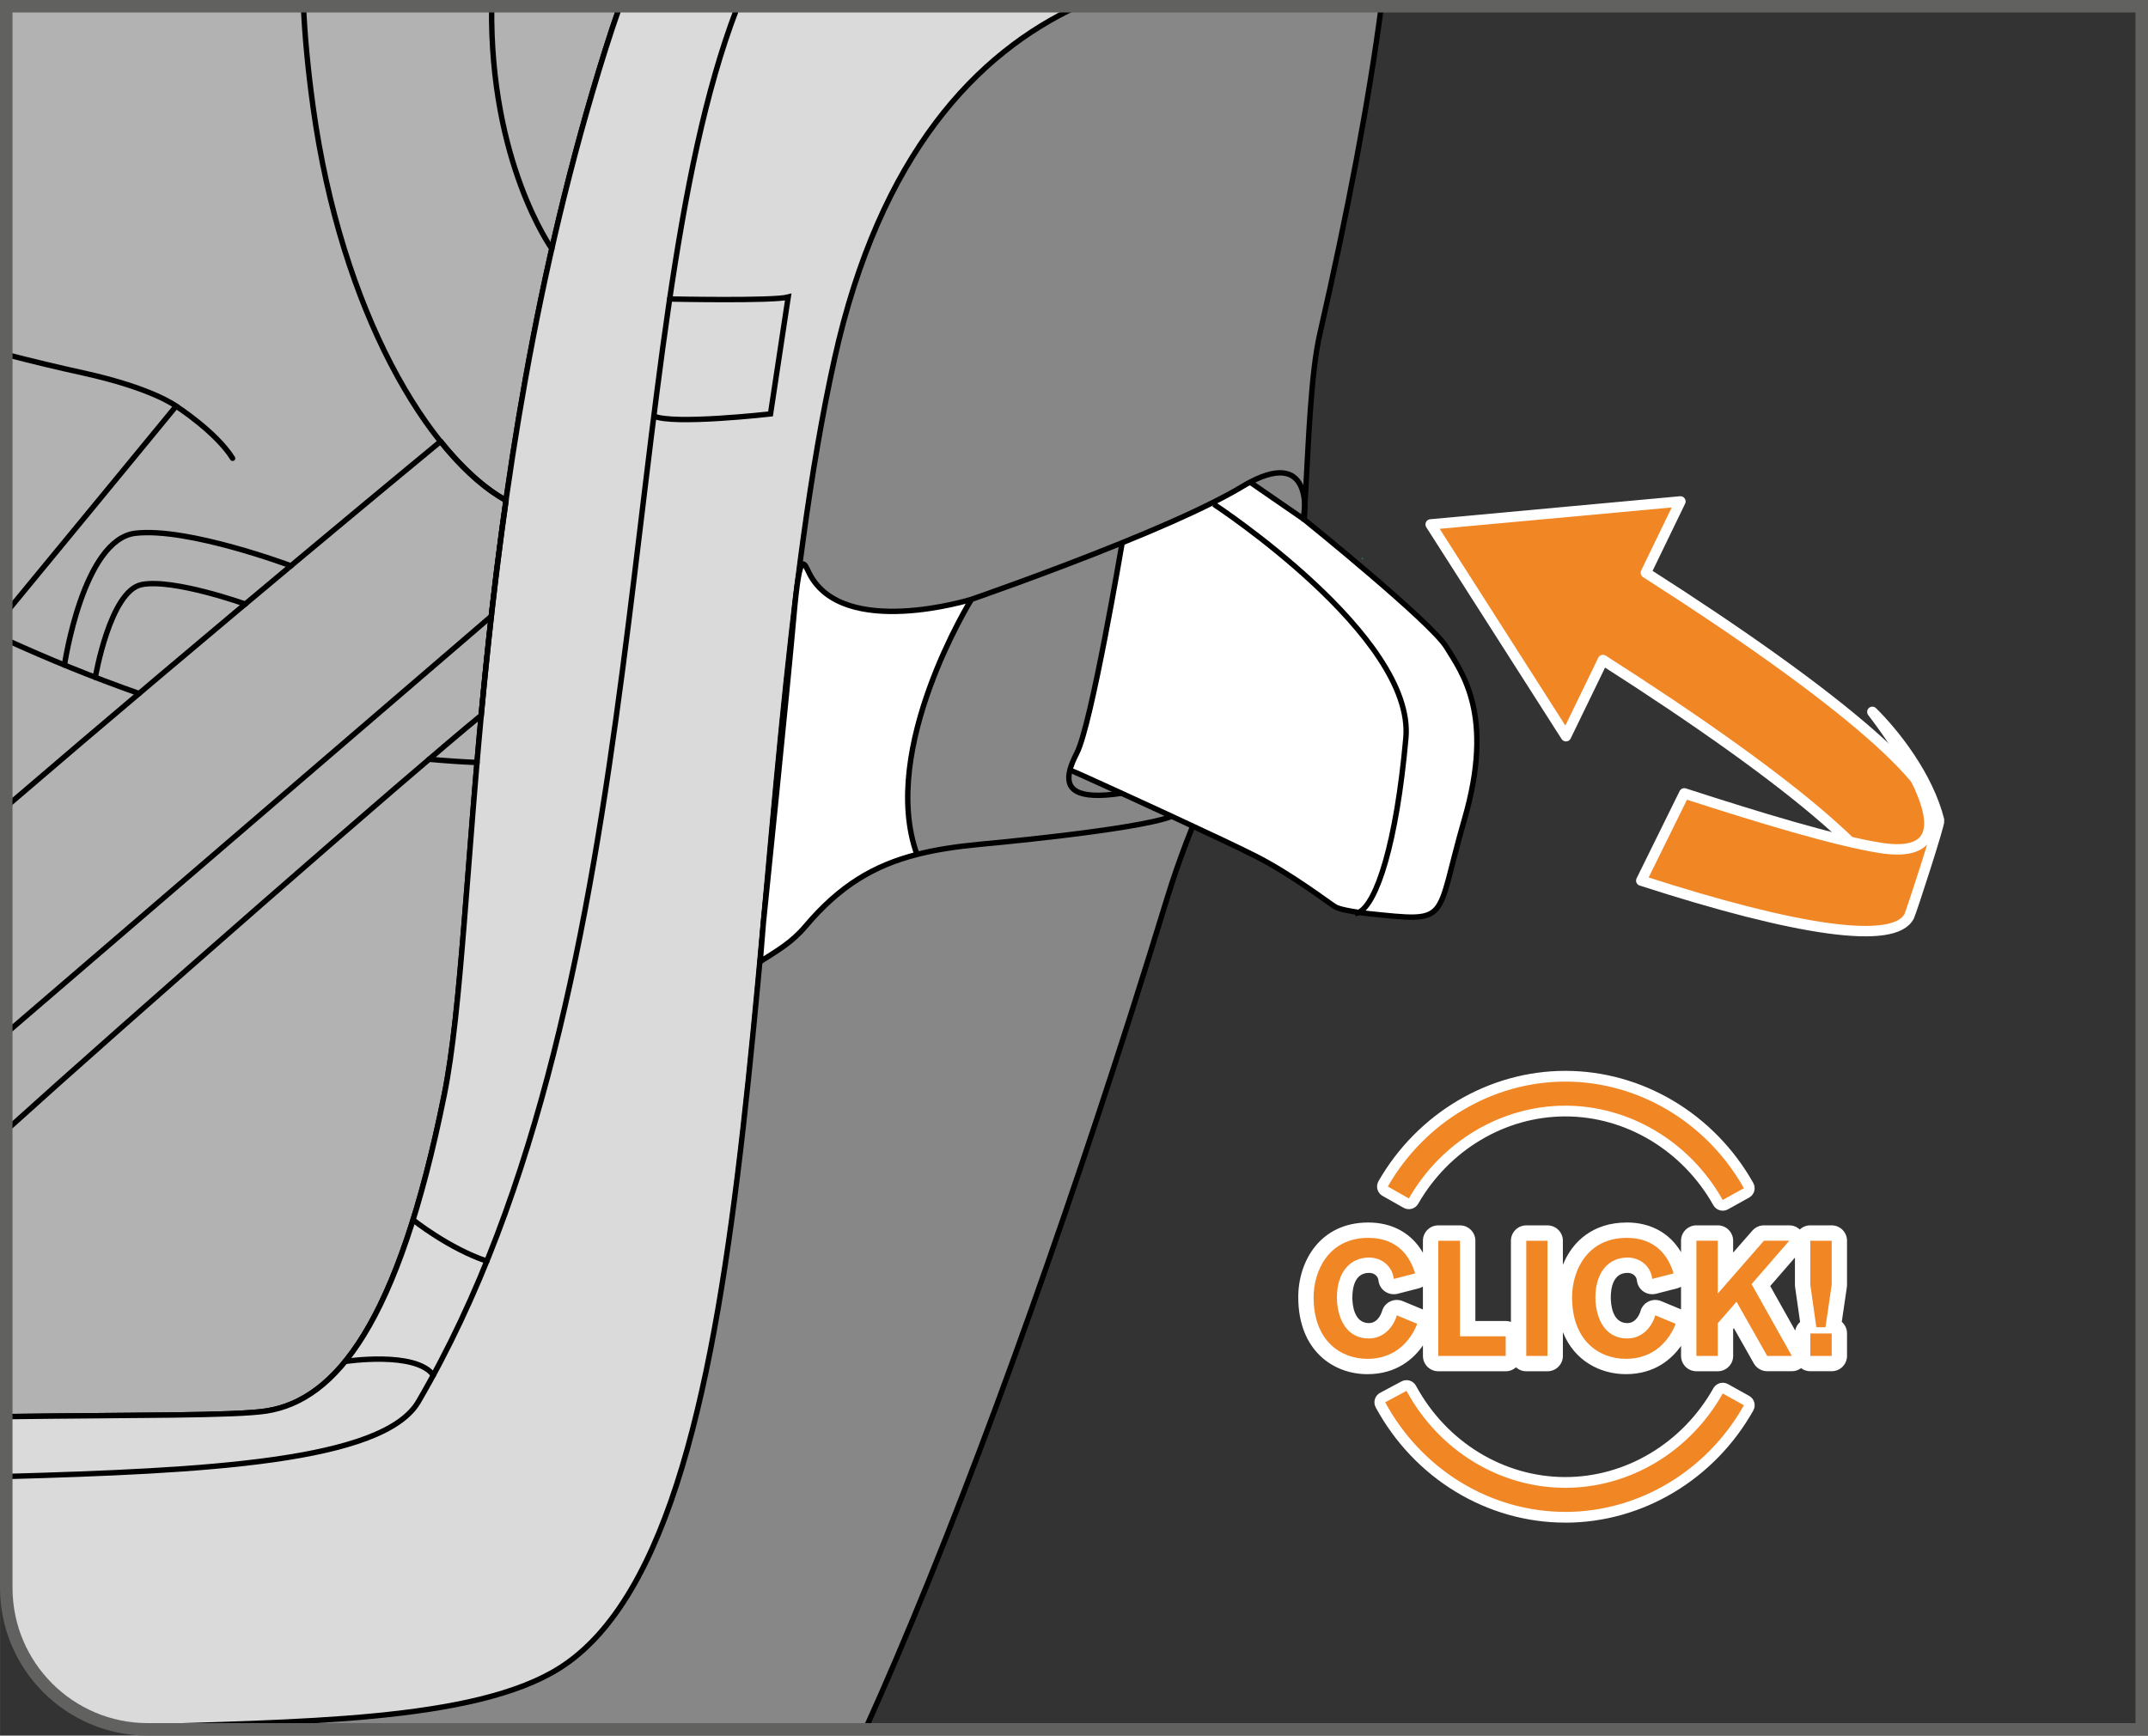
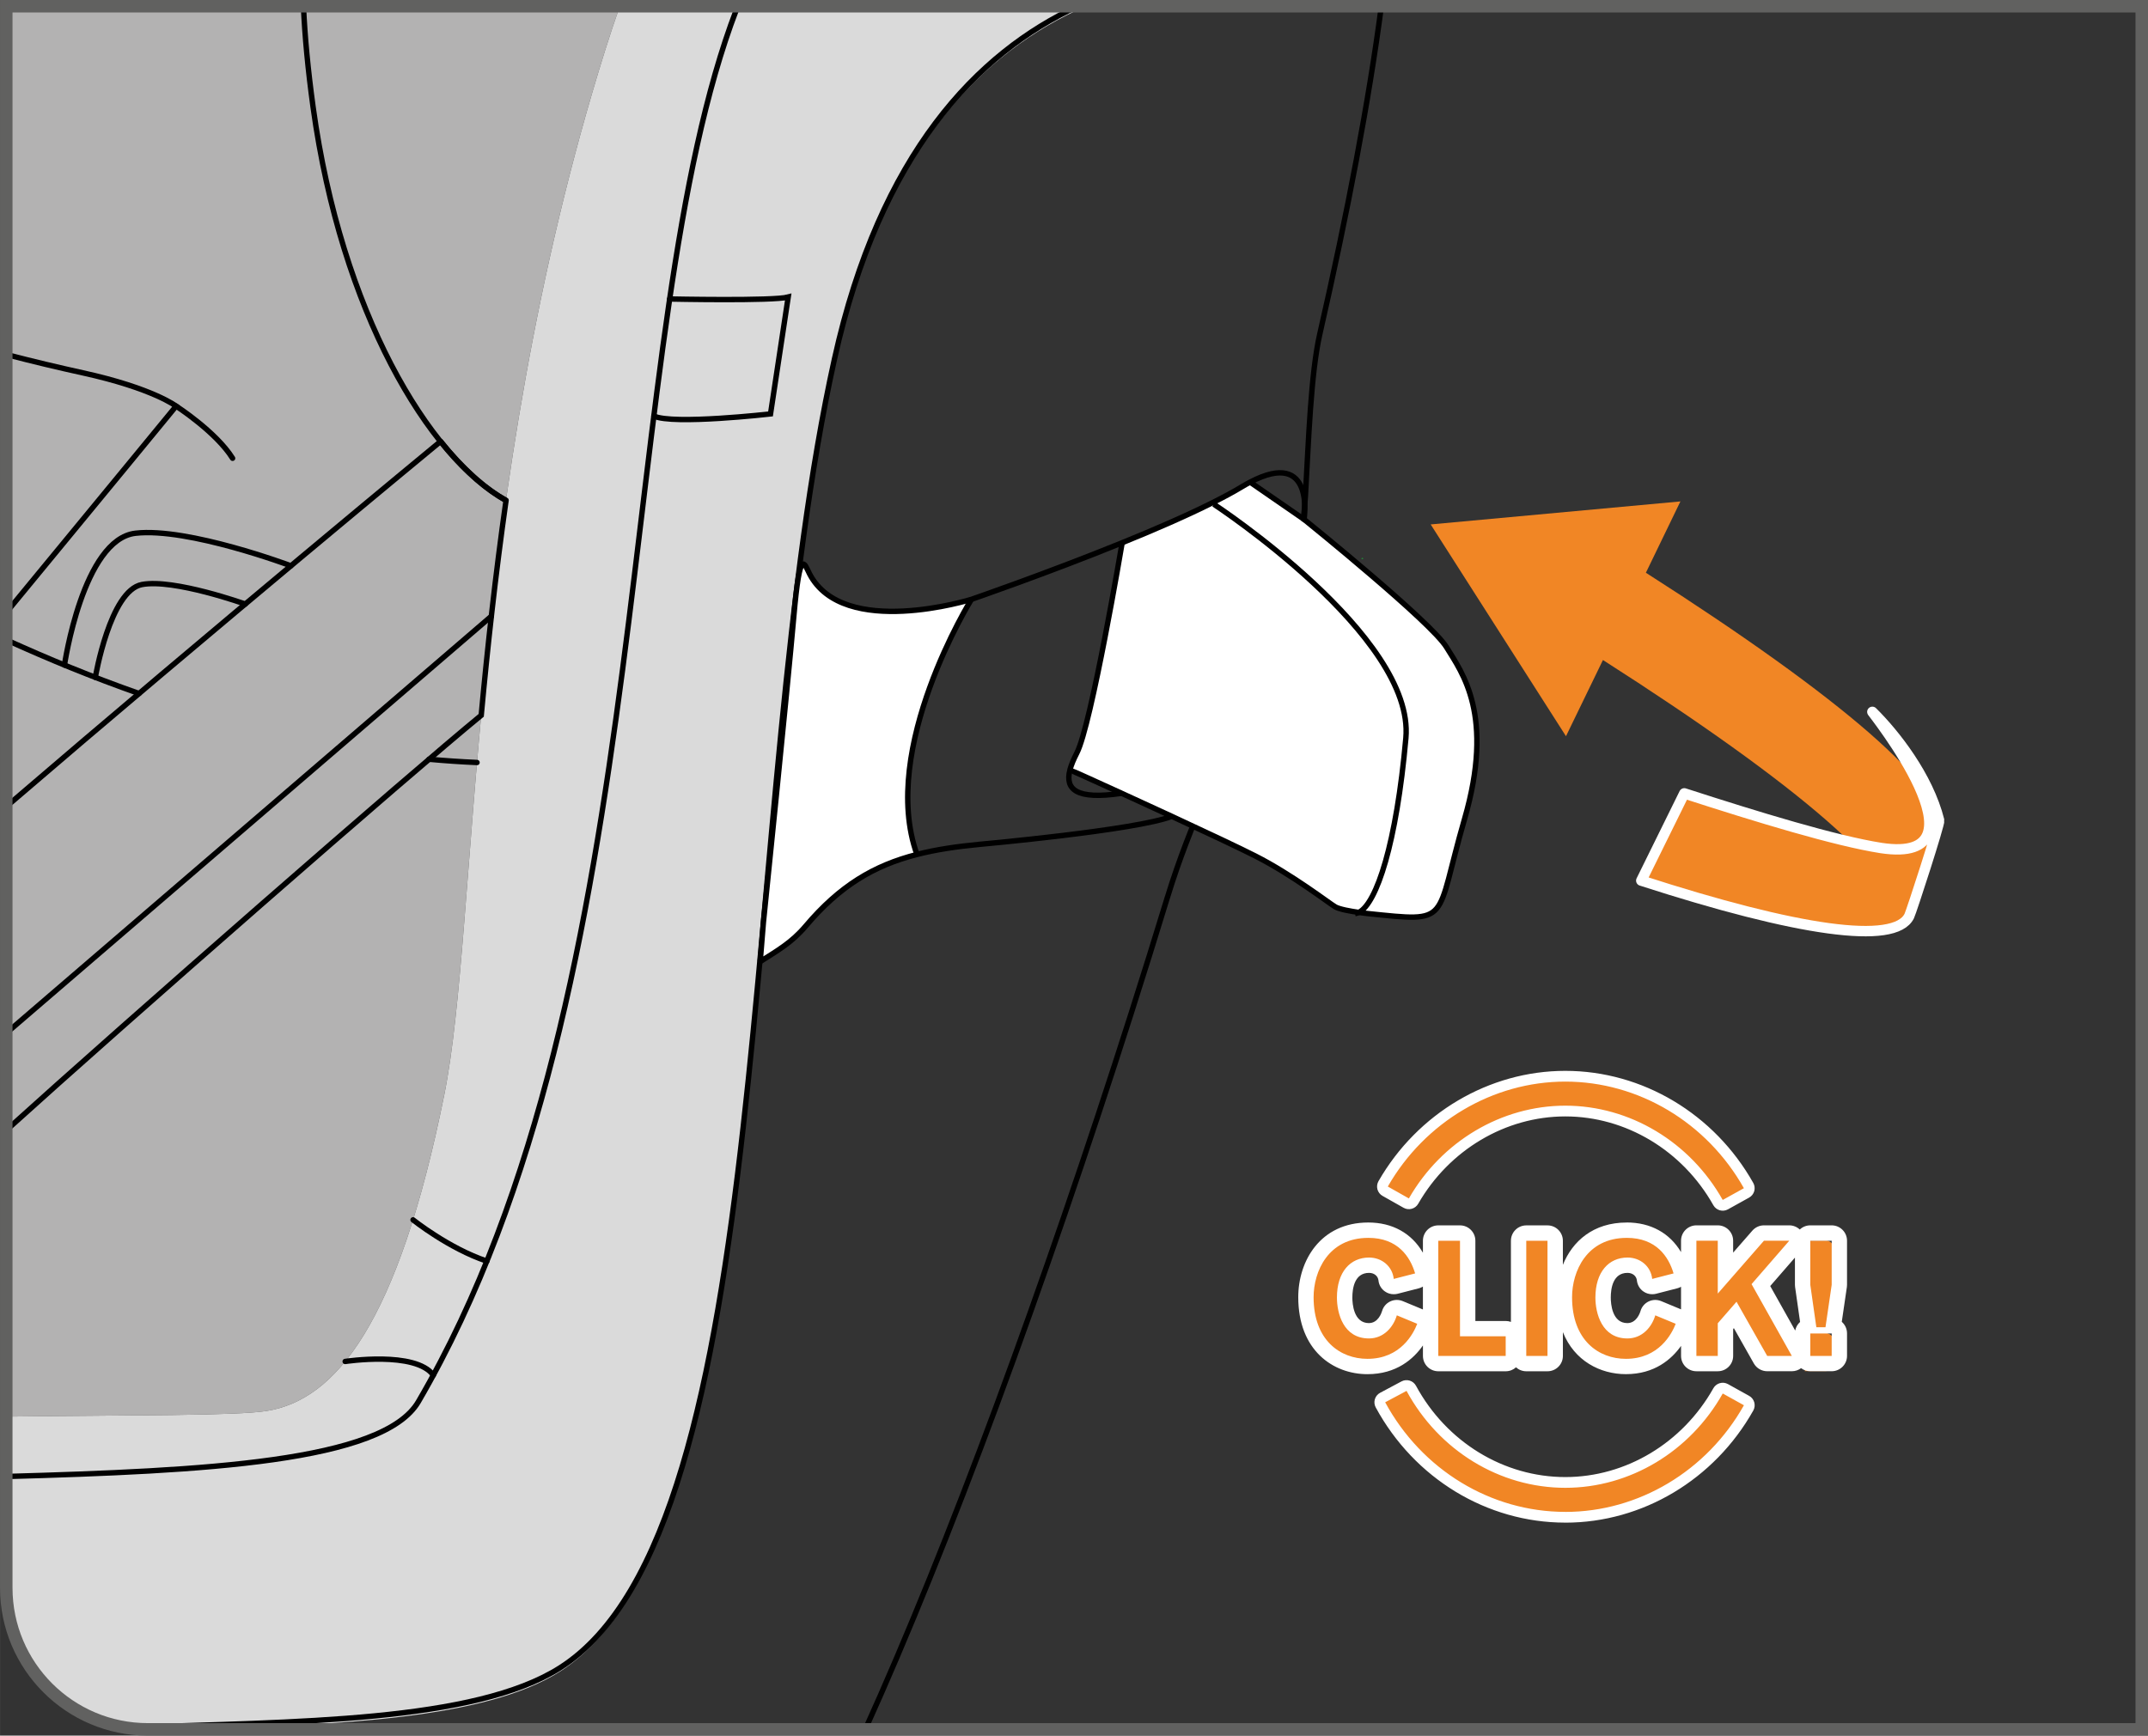
<svg xmlns="http://www.w3.org/2000/svg" xml:space="preserve" width="30.336mm" height="24.518mm" version="1.1" style="shape-rendering:geometricPrecision; text-rendering:geometricPrecision; image-rendering:optimizeQuality; fill-rule:evenodd; clip-rule:evenodd" viewBox="0 0 1440.8 1164.5">
  <rect x="0" y="0" width="1440.8" height="1164.5" fill="#333333" stroke="none" />
  <defs>
    <style type="text/css">
   
    .str3 {stroke:#616160;stroke-width:8.38;stroke-miterlimit:4}
    .str2 {stroke:black;stroke-width:3.62;stroke-miterlimit:2}
    .str1 {stroke:black;stroke-width:3.62;stroke-linecap:round;stroke-miterlimit:4}
    .str0 {stroke:white;stroke-width:6.99;stroke-linecap:round;stroke-linejoin:round;stroke-miterlimit:10}
    .str4 {stroke:white;stroke-width:7.21;stroke-linecap:round;stroke-linejoin:round;stroke-miterlimit:10}
    .fil1 {fill:none;fill-rule:nonzero}
    .fil5 {fill:#1BA638;fill-rule:nonzero}
    .fil4 {fill:#878787;fill-rule:nonzero}
    .fil2 {fill:#B3B2B2;fill-rule:nonzero}
    .fil3 {fill:#DADADA;fill-rule:nonzero}
    .fil0 {fill:#F18625;fill-rule:nonzero}
    .fil6 {fill:white;fill-rule:nonzero}
   
  </style>
  </defs>
  <g id="Слой_x0020_1">
    <path class="fil0" d="M1297.45 554.93c11.75,-23.83 -63.41,-87.6 -193.44,-170.65l0 0 23.16 -47.85 -167.52 15.43 90.76 142.1 24.78 -51.09 0.01 -0.03c130,83.02 205.14,146.79 193.39,170.6l28.85 -58.51z" />
-     <path class="fil1 str0" d="M1297.45 554.93c11.75,-23.83 -63.41,-87.6 -193.44,-170.65l0 0 23.16 -47.85 -167.52 15.43 90.76 142.1 24.78 -51.09 0.01 -0.03c130,83.02 205.14,146.79 193.39,170.6l28.85 -58.51" />
    <path class="fil0" d="M1100.92 590.83c104.68,33.88 170.05,43.46 179.73,23.81 1.52,-3.08 20.61,-62 20.08,-64.14 -7.41,-29.77 -29.99,-58.29 -44.81,-72.88 -1.39,-1.38 82.64,102.99 5.83,91.35 -30.71,-4.84 -82.13,-20.52 -131.98,-36.66l-28.85 58.53z" />
    <path class="fil1 str0" d="M1100.92 590.83c104.68,33.88 170.05,43.46 179.73,23.81 1.52,-3.08 20.61,-62 20.08,-64.14 -7.41,-29.77 -29.99,-58.29 -44.81,-72.88 -1.39,-1.38 82.64,102.99 5.83,91.35 -30.71,-4.84 -82.13,-20.52 -131.98,-36.66l-28.85 58.53" />
    <path class="fil2" d="M4.19 950.48c83,-1.12 153.82,-0.45 174.72,-3.81 46.17,-7.42 88.08,-58.29 119.08,-212.12 23.24,-115.22 13.64,-400.66 107.92,-700.85 3.14,-10.01 6.43,-19.83 9.83,-29.49l-411.54 0 0 946.28z" />
-     <path class="fil1 str1" d="M4.19 950.48c83,-1.12 153.82,-0.45 174.72,-3.81 46.17,-7.42 88.08,-58.29 119.08,-212.12 23.24,-115.22 13.64,-400.66 107.92,-700.85 3.14,-10.01 6.43,-19.83 9.83,-29.49" />
    <path class="fil3" d="M126.54 1160.31c100.78,-3.05 198.72,-6.83 248.98,-38.73 148.31,-94.12 118.19,-580.32 184.21,-878.26 31.43,-141.78 99.47,-209.02 168.64,-239.12l-312.63 0c-3.4,9.66 -6.68,19.48 -9.82,29.48 -94.28,300.2 -84.7,585.64 -107.92,700.87 -31.01,153.81 -72.92,204.7 -119.08,212.12 -20.89,3.36 -91.72,2.69 -174.73,3.81l0 114.84c0,52.46 42.53,94.99 94.99,94.99l0 0 27.36 0z" />
-     <path class="fil1 str1" d="M126.54 1160.31c100.78,-3.05 198.72,-6.83 248.98,-38.73 148.31,-94.12 118.19,-580.32 184.21,-878.26 31.43,-141.78 99.47,-209.02 168.64,-239.12m-312.63 0c-3.4,9.66 -6.68,19.48 -9.82,29.48 -94.28,300.2 -84.7,585.64 -107.92,700.87 -31.01,153.81 -72.92,204.7 -119.08,212.12 -20.89,3.36 -91.72,2.69 -174.73,3.81" />
-     <path class="fil4" d="M783.15 601.82c30.7,-100.43 86.91,-171.59 92.49,-269.32 2.08,-36.29 3.62,-82.07 9.67,-108.51 18.63,-81.53 32.93,-156.46 41.24,-219.8l-203.71 0c-67.24,31.26 -132.52,98.64 -163.1,236.65 -66.03,297.92 -35.91,784.13 -184.21,878.24 -57.29,36.36 -176.55,36.18 -291.35,40.03 4.89,0.77 9.89,1.18 15,1.18l0 0 481.23 0c55.65,-122.79 119.87,-297.08 178.23,-479.99 8.29,-26.04 16.49,-52.24 24.51,-78.5z" />
    <path class="fil1 str1" d="M783.15 601.82c30.7,-100.43 86.91,-171.59 92.49,-269.32 2.08,-36.29 3.62,-82.07 9.67,-108.51 18.63,-81.53 32.93,-156.46 41.24,-219.8m-203.71 0c-67.24,31.26 -132.52,98.64 -163.1,236.65 -66.03,297.92 -35.91,784.13 -184.21,878.24 -57.29,36.36 -176.55,36.18 -291.35,40.03m496.22 1.18c55.65,-122.79 119.87,-297.08 178.23,-479.99 8.29,-26.04 16.49,-52.24 24.51,-78.5" />
    <path class="fil1 str1" d="M4.19 990.65c132.73,-3.71 252.82,-9.76 276.44,-50.19 163.73,-280.34 130.24,-716.97 213.36,-934.07l0.85 -2.19" />
    <path class="fil1 str1" d="M449.19 200.61c0,0 69.41,1.46 79.5,-1.29l-11.86 78.4c0,0 -65.54,7.46 -78.24,1.42" />
    <path class="fil1 str1" d="M231.53 913.47c0,0 47.15,-7.21 59.13,9.18" />
    <path class="fil1 str1" d="M277.05 818.47c0,0 24.04,19.19 49.51,27.68" />
    <path class="fil1 str1" d="M203.55 4.2c0.89,20.12 2.99,42.47 6.46,67.73 18.9,137.18 77.43,234.96 129.37,263.81" />
-     <path class="fil1 str1" d="M329.78 4.2c-1.28,104.93 40.35,162.67 40.35,162.67" />
    <path class="fil1 str1" d="M4.19 410.98c63.93,-77.58 113.94,-138.5 113.94,-138.5 0,0 -15.67,-12.01 -62.65,-22.33 -16.13,-3.54 -33.53,-7.67 -51.29,-12.3" />
    <path class="fil1 str1" d="M287.76 509.42c10.69,0.97 21.42,1.72 32.2,2.18" />
    <path class="fil1 str1" d="M4.19 429.31c27.96,12.74 57.77,25 89.05,35.99" />
    <line class="fil1 str1" x1="4.19" y1="693.18" x2="329.57" y2="413.45" />
    <path class="fil1 str1" d="M339.39 335.73c-14.41,-8.01 -29.32,-21.5 -43.77,-39.49l-0.17 -0.01c0,0 -152.07,125.4 -291.26,244.96m0 217.18c81.28,-73.57 270.16,-238.77 318.59,-278.43 4.17,-45.1 9.47,-93.69 16.72,-144.71l-0.12 0.52" />
    <path class="fil1 str1" d="M118.13 272.48c0,0 26.81,17.26 37.87,35" />
    <path class="fil1 str1" d="M63.93 454.48c0,0 9.85,-58.26 31.25,-62.29 21.4,-4.04 69.31,13.1 69.31,13.1" />
    <path class="fil1 str1" d="M43.23 446.23c0,0 12.35,-84.43 47.65,-88.46 35.3,-4.04 104.24,21.86 104.24,21.86" />
    <path class="fil5" d="M913.49 374.3l-0.25 0.89c0.5,-0.18 1.01,-0.35 1.51,-0.52l-1.26 -0.37z" />
    <path class="fil6" d="M509.92 645.12l2.19 -26.52c0,0 16.15,-156.9 20.34,-204.75 4.19,-47.82 7.03,-35.61 10.59,-28.81 22.77,43.82 108.56,17.07 108.56,17.07 0,0 -62.13,100.08 -36.53,171.19 -28.83,7.37 -51.74,20.94 -74.66,48.07 -9.29,10.99 -18.7,16.26 -30.48,23.78l-0.01 0 0 -0.05z" />
    <path class="fil6" d="M970.29 434.25c7.43,12.12 20.38,29.7 20.39,63.34 0,14.2 -2.3,31.26 -8.31,51.98 -20.22,69.77 -8.09,69.22 -65.08,63.37 0,0 -2.51,-0.28 -5.87,-0.77 12.02,-6.05 25.25,-46.21 31.58,-116.92 6.15,-68.56 -128.82,-156.94 -128.82,-156.94l-0.58 -1.16c7.22,-3.6 13.74,-7.12 19.25,-10.45 1.99,-1.21 3.89,-2.28 5.7,-3.2l0.01 0.03 36.16 24.95 0.09 0.09c3.17,2.55 85.08,68.76 95.47,85.69z" />
    <path class="fil6" d="M752.38 532.25c-19.04,-8.71 -33.39,-15.18 -33.73,-15.18l-1.02 -0.25c0.85,-3.52 2.55,-7.44 4.67,-11.59 9.79,-18.9 30.24,-140.12 30.24,-140.12l-0.3 -0.75c21.87,-8.87 43.73,-18.33 61.38,-27.2l0.57 1.15c0,0 134.96,88.37 128.83,156.93 -6.34,70.71 -19.59,110.88 -31.58,116.93 -5.45,-0.77 -13.15,-2.11 -15.85,-3.77 -4.39,-2.63 -28.89,-21.55 -53.55,-34.1 -10.19,-5.19 -32.88,-15.85 -56.03,-26.57 -11.59,-5.38 -23.29,-10.76 -33.63,-15.48z" />
    <line class="fil1 str2" x1="874.73" y1="348.49" x2="838.59" y2="323.54" />
    <line class="fil1 str2" x1="875.63" y1="349.12" x2="874.81" y2="348.56" />
    <path class="fil1 str2" d="M651.6 402.13c0,0 -62.14,100.08 -36.54,171.17l0 0.03" />
    <path class="fil1 str2" d="M752.54 365.1c0,0 -20.46,121.24 -30.23,140.12 -2.14,4.16 -3.82,8.07 -4.69,11.59l-0.01 0c-3.12,12.51 3.75,20.1 34.77,15.43 0.05,0 0.12,-0.01 0.17,-0.01" />
    <path class="fil1 str2" d="M718.65 517.08c0.32,0 14.69,6.46 33.73,15.18 10.32,4.73 22.03,10.09 33.63,15.46 23.15,10.74 45.84,21.4 56.01,26.59 24.68,12.53 49.18,31.47 53.56,34.1 2.7,1.64 10.39,3 15.83,3.77 3.37,0.49 5.88,0.76 5.88,0.76 56.97,5.85 44.84,6.4 65.06,-63.37 20.22,-69.8 -1.51,-98.07 -12.08,-115.33 -10.37,-16.9 -92.3,-83.12 -95.46,-85.69l-0.1 -0.07c0,0 7.64,-48.02 -36.17,-25 -1.81,0.94 -3.7,1.99 -5.7,3.22 -5.51,3.32 -12.03,6.83 -19.25,10.44 -17.64,8.88 -39.49,18.35 -61.37,27.21 -50.25,20.41 -100.63,37.78 -100.63,37.78 0,0 -85.79,26.74 -108.57,-17.09 -3.54,-6.81 -6.4,-19.02 -10.59,28.82 -4.19,47.83 -20.34,204.73 -20.34,204.73l-2.18 26.58c11.78,-7.51 21.2,-12.8 30.48,-23.78 22.94,-27.14 45.82,-40.72 74.66,-48.09 12.77,-3.29 26.67,-5.33 42.26,-6.82 0,0 104.82,-9.43 128.7,-18.77" />
    <path class="fil1 str2" d="M814.19 338.32c0,0 134.97,88.37 128.82,156.93 -6.32,70.71 -19.57,110.89 -31.58,116.94 -0.8,0.42 -1.62,0.67 -2.41,0.77" />
    <path class="fil1 str3" d="M4.19 4.19l0 1061.13c0,52.46 42.53,95 94.99,95l1337.44 0 0 -1156.13 -1432.42 0z" />
    <path class="fil0" d="M1049.97 1018c-51.29,0 -98.81,-28.91 -124.02,-75.43 -0.45,-0.84 -0.56,-1.83 -0.28,-2.75 0.28,-0.92 0.9,-1.69 1.76,-2.14l14.33 -7.64c1.76,-0.94 3.92,-0.28 4.87,1.46 21.1,38.94 60.7,63.14 103.35,63.14 41.9,0 81.16,-23.54 102.44,-61.44 0.97,-1.72 3.15,-2.35 4.89,-1.39l14.21 7.89c0.84,0.47 1.46,1.26 1.72,2.18 0.25,0.92 0.14,1.91 -0.33,2.75 -25.47,45.27 -72.57,73.39 -122.93,73.39zm102.44 -211.12c-21.31,-37.89 -60.57,-61.43 -102.44,-61.43 -41.42,0 -80.43,23.15 -101.81,60.42 -0.99,1.72 -3.17,2.33 -4.89,1.36l-14.14 -7.99c-0.84,-0.47 -1.44,-1.25 -1.71,-2.18 -0.25,-0.94 -0.11,-1.93 0.35,-2.75 25.55,-44.54 72.37,-72.22 122.2,-72.22 50.38,0 97.48,28.12 122.93,73.37 0.47,0.82 0.58,1.81 0.33,2.75 -0.27,0.92 -0.89,1.69 -1.72,2.16l-14.21 7.89c-1.72,0.95 -3.92,0.33 -4.89,-1.39z" />
    <path class="fil1 str4" d="M1049.97 1018c-51.29,0 -98.81,-28.91 -124.02,-75.43 -0.45,-0.84 -0.56,-1.83 -0.28,-2.75 0.28,-0.92 0.9,-1.69 1.76,-2.14l14.33 -7.64c1.76,-0.94 3.92,-0.28 4.87,1.46 21.1,38.94 60.7,63.14 103.35,63.14 41.9,0 81.16,-23.54 102.44,-61.44 0.97,-1.72 3.15,-2.35 4.89,-1.39l14.21 7.89c0.84,0.47 1.46,1.26 1.72,2.18 0.25,0.92 0.14,1.91 -0.33,2.75 -25.47,45.27 -72.57,73.39 -122.93,73.39zm102.44 -211.12c-21.31,-37.89 -60.57,-61.43 -102.44,-61.43 -41.42,0 -80.43,23.15 -101.81,60.42 -0.99,1.72 -3.17,2.33 -4.89,1.36l-14.14 -7.99c-0.84,-0.47 -1.44,-1.25 -1.71,-2.18 -0.25,-0.94 -0.11,-1.93 0.35,-2.75 25.55,-44.54 72.37,-72.22 122.2,-72.22 50.38,0 97.48,28.12 122.93,73.37 0.47,0.82 0.58,1.81 0.33,2.75 -0.27,0.92 -0.89,1.69 -1.72,2.16l-14.21 7.89c-1.72,0.95 -3.92,0.33 -4.89,-1.39z" />
-     <path class="fil0" d="M1090.61 916.86c-20.54,0 -41.27,-14.4 -41.27,-46.53 0,-21.65 13.08,-44.95 41.82,-44.95 18.16,0 31.08,9.8 36.34,27.55 0.4,1.34 0.24,2.78 -0.45,3.98 -0.69,1.24 -1.84,2.11 -3.2,2.46l-14.32 3.7c-0.44,0.08 -0.87,0.17 -1.29,0.17 -1.05,0 -2.08,-0.34 -2.94,-0.92 -1.24,-0.85 -2.03,-2.21 -2.18,-3.7 -0.6,-5.65 -5.38,-9.72 -11.41,-9.72 -10.27,0 -16.4,8.09 -16.4,21.67 0,3.72 0.79,22.3 16.3,22.3 7.61,0 12.17,-6.37 13.77,-11.81 0.4,-1.39 1.39,-2.58 2.72,-3.2 0.7,-0.35 1.47,-0.52 2.23,-0.52 0.67,0 1.34,0.15 1.98,0.4l13.67 5.68c2.58,1.07 3.84,4 2.85,6.6 -2.41,6.3 -12.3,26.84 -38.21,26.84zm-173.35 0c-20.54,0 -41.29,-14.4 -41.29,-46.53 0,-21.65 13.09,-44.95 41.82,-44.95 18.16,0 31.08,9.8 36.36,27.55 0.4,1.34 0.23,2.78 -0.45,3.98 -0.69,1.24 -1.86,2.11 -3.2,2.46l-14.34 3.7c-0.42,0.08 -0.85,0.17 -1.29,0.17 -1.04,0 -2.06,-0.34 -2.95,-0.92 -1.23,-0.85 -2.01,-2.21 -2.18,-3.7 -0.58,-5.65 -5.38,-9.72 -11.39,-9.72 -10.27,0 -16.42,8.09 -16.42,21.67 0,3.72 0.79,22.3 16.3,22.3 7.61,0 12.1,-6.12 13.77,-11.81 0.42,-1.42 1.41,-2.58 2.73,-3.2 0.7,-0.35 1.46,-0.52 2.21,-0.52 0.69,0 1.34,0.15 1.98,0.4l13.69 5.68c2.58,1.07 3.84,4 2.84,6.6 -2.41,6.3 -12.28,26.84 -38.19,26.84zm297.03 -1.94c-2.84,0 -5.14,-2.31 -5.14,-5.16l0 -15.1c0,-2.41 1.64,-4.42 3.87,-4.99l-3.82 -26.87 -0.05 -30.31c0,-2.85 2.3,-5.16 5.14,-5.16l14.34 0c2.83,0 5.14,2.31 5.14,5.16l0 29.57 -3.99 27.6c2.28,0.52 3.99,2.58 3.99,5.01l0 15.1c0,2.85 -2.31,5.16 -5.14,5.16l-14.34 0zm-28.9 0c-1.84,0 -3.57,-0.99 -4.47,-2.63l-17.01 -29.99 -6.54 7.49 0 19.97c0,2.85 -2.31,5.16 -5.14,5.16l-14.34 0c-2.85,0 -5.14,-2.31 -5.14,-5.16l0 -77.27c0,-2.85 2.29,-5.16 5.14,-5.16l14.34 0c2.84,0 5.14,2.31 5.14,5.16l0 21.71 21.93 -25.1c0.99,-1.14 2.4,-1.78 3.89,-1.78l16.97 0c2.01,0 3.84,1.17 4.68,3.02 0.84,1.83 0.53,3.99 -0.79,5.51l-22.91 26.37 25.25 45.03c0.89,1.58 0.89,3.52 -0.03,5.11 -0.92,1.58 -2.62,2.55 -4.46,2.55l-16.52 0zm-161.62 0c-2.83,0 -5.14,-2.31 -5.14,-5.16l0 -77.27c0,-2.85 2.31,-5.16 5.14,-5.16l14.24 0c2.84,0 5.14,2.31 5.14,5.16l0 77.27c0,2.85 -2.3,5.16 -5.14,5.16l-14.24 0zm-59.03 0c-2.84,0 -5.14,-2.31 -5.14,-5.16l0 -77.27c0,-2.85 2.31,-5.16 5.14,-5.16l14.58 0c2.83,0 5.14,2.31 5.14,5.16l0 58.96 25.5 0c2.83,0 5.14,2.33 5.14,5.16l0 13.15c0,2.85 -2.31,5.16 -5.14,5.16l-45.22 0z" />
+     <path class="fil0" d="M1090.61 916.86c-20.54,0 -41.27,-14.4 -41.27,-46.53 0,-21.65 13.08,-44.95 41.82,-44.95 18.16,0 31.08,9.8 36.34,27.55 0.4,1.34 0.24,2.78 -0.45,3.98 -0.69,1.24 -1.84,2.11 -3.2,2.46l-14.32 3.7c-0.44,0.08 -0.87,0.17 -1.29,0.17 -1.05,0 -2.08,-0.34 -2.94,-0.92 -1.24,-0.85 -2.03,-2.21 -2.18,-3.7 -0.6,-5.65 -5.38,-9.72 -11.41,-9.72 -10.27,0 -16.4,8.09 -16.4,21.67 0,3.72 0.79,22.3 16.3,22.3 7.61,0 12.17,-6.37 13.77,-11.81 0.4,-1.39 1.39,-2.58 2.72,-3.2 0.7,-0.35 1.47,-0.52 2.23,-0.52 0.67,0 1.34,0.15 1.98,0.4l13.67 5.68c2.58,1.07 3.84,4 2.85,6.6 -2.41,6.3 -12.3,26.84 -38.21,26.84zm-173.35 0c-20.54,0 -41.29,-14.4 -41.29,-46.53 0,-21.65 13.09,-44.95 41.82,-44.95 18.16,0 31.08,9.8 36.36,27.55 0.4,1.34 0.23,2.78 -0.45,3.98 -0.69,1.24 -1.86,2.11 -3.2,2.46l-14.34 3.7c-0.42,0.08 -0.85,0.17 -1.29,0.17 -1.04,0 -2.06,-0.34 -2.95,-0.92 -1.23,-0.85 -2.01,-2.21 -2.18,-3.7 -0.58,-5.65 -5.38,-9.72 -11.39,-9.72 -10.27,0 -16.42,8.09 -16.42,21.67 0,3.72 0.79,22.3 16.3,22.3 7.61,0 12.1,-6.12 13.77,-11.81 0.42,-1.42 1.41,-2.58 2.73,-3.2 0.7,-0.35 1.46,-0.52 2.21,-0.52 0.69,0 1.34,0.15 1.98,0.4l13.69 5.68c2.58,1.07 3.84,4 2.84,6.6 -2.41,6.3 -12.28,26.84 -38.19,26.84zm297.03 -1.94c-2.84,0 -5.14,-2.31 -5.14,-5.16l0 -15.1l-3.82 -26.87 -0.05 -30.31c0,-2.85 2.3,-5.16 5.14,-5.16l14.34 0c2.83,0 5.14,2.31 5.14,5.16l0 29.57 -3.99 27.6c2.28,0.52 3.99,2.58 3.99,5.01l0 15.1c0,2.85 -2.31,5.16 -5.14,5.16l-14.34 0zm-28.9 0c-1.84,0 -3.57,-0.99 -4.47,-2.63l-17.01 -29.99 -6.54 7.49 0 19.97c0,2.85 -2.31,5.16 -5.14,5.16l-14.34 0c-2.85,0 -5.14,-2.31 -5.14,-5.16l0 -77.27c0,-2.85 2.29,-5.16 5.14,-5.16l14.34 0c2.84,0 5.14,2.31 5.14,5.16l0 21.71 21.93 -25.1c0.99,-1.14 2.4,-1.78 3.89,-1.78l16.97 0c2.01,0 3.84,1.17 4.68,3.02 0.84,1.83 0.53,3.99 -0.79,5.51l-22.91 26.37 25.25 45.03c0.89,1.58 0.89,3.52 -0.03,5.11 -0.92,1.58 -2.62,2.55 -4.46,2.55l-16.52 0zm-161.62 0c-2.83,0 -5.14,-2.31 -5.14,-5.16l0 -77.27c0,-2.85 2.31,-5.16 5.14,-5.16l14.24 0c2.84,0 5.14,2.31 5.14,5.16l0 77.27c0,2.85 -2.3,5.16 -5.14,5.16l-14.24 0zm-59.03 0c-2.84,0 -5.14,-2.31 -5.14,-5.16l0 -77.27c0,-2.85 2.31,-5.16 5.14,-5.16l14.58 0c2.83,0 5.14,2.31 5.14,5.16l0 58.96 25.5 0c2.83,0 5.14,2.33 5.14,5.16l0 13.15c0,2.85 -2.31,5.16 -5.14,5.16l-45.22 0z" />
    <path class="fil6" d="M1091.16 830.54c19.92,0 28.13,12.78 31.42,23.86l-14.34 3.69c-0.87,-8.43 -7.99,-14.34 -16.54,-14.34 -12.57,0 -21.55,9.65 -21.55,26.84 0,10.51 4.27,27.44 21.45,27.44 9.97,0 16.42,-7.67 18.71,-15.51l13.69 5.68c-2.53,6.57 -11.18,23.51 -33.39,23.51 -18.28,0 -36.12,-12.43 -36.12,-41.35 0,-17.19 9.75,-39.81 36.68,-39.81zm-173.35 0c19.92,0 28.11,12.78 31.41,23.86l-14.34 3.69c-0.89,-8.43 -7.99,-14.34 -16.54,-14.34 -12.59,0 -21.57,9.65 -21.57,26.84 0,10.51 4.27,27.44 21.47,27.44 9.95,0 16.4,-7.67 18.71,-15.51l13.67 5.68c-2.51,6.57 -11.16,23.51 -33.38,23.51 -18.28,0 -36.12,-12.43 -36.12,-41.35 0,-17.19 9.73,-39.81 36.68,-39.81zm310.83 1.94l0 29.57 -4.16 28.45 -6.13 0 -4.06 -28.45 0 -29.57 14.34 0zm-28.47 0l-25.27 29.11 27.02 48.18 -16.52 0 -20.59 -36.36 -12.58 14.44 0 21.91 -14.34 0 0 -77.29 14.34 0 0 35.46 30.96 -35.46 16.97 0zm-162.16 77.29l-14.24 0 0 -77.29 14.24 0 0 77.29zm-58.69 -77.29l0 64.12 30.65 0 0 13.17 -45.21 0 0 -77.29 14.56 0zm249.32 77.29l-14.34 0 0 -15.09 14.34 0 0 15.09zm-137.48 -89.52c-22.48,0 -36.44,12.58 -42.83,28.4l0 -16.17c0,-5.68 -4.62,-10.31 -10.32,-10.31l-14.22 0c-5.69,0 -10.31,4.63 -10.31,10.31l0 54.45c-1.1,-0.4 -2.28,-0.62 -3.51,-0.62l-20.34 0 0 -53.84c0,-5.68 -4.61,-10.31 -10.31,-10.31l-14.56 0c-5.7,0 -10.31,4.63 -10.31,10.31l0 8.04c-7.54,-13.03 -20.41,-20.27 -36.64,-20.27 -32.29,0 -46.98,25.95 -46.98,50.1 0,35.67 23.32,51.66 46.43,51.66 19.52,0 30.97,-10.32 37.2,-19.27l0 7.03c0,5.68 4.61,10.29 10.31,10.29l45.21 0c2.66,0 5.08,-0.99 6.9,-2.65 1.83,1.66 4.26,2.65 6.92,2.65l14.22 0c5.7,0 10.32,-4.61 10.32,-10.29l0 -15.95c7.69,19.3 25.05,28.18 42.28,28.18 19.3,0 30.7,-10.09 36.98,-18.97l0 6.73c0,5.68 4.62,10.29 10.3,10.29l14.34 0c5.69,0 10.31,-4.61 10.31,-10.29l0 -18.06 0.48 -0.56 13.4 23.69c1.84,3.22 5.26,5.21 8.98,5.21l16.52 0c2.27,0 4.43,-0.74 6.18,-2.06 1.72,1.31 3.87,2.06 6.18,2.06l14.34 0c5.69,0 10.3,-4.61 10.3,-10.29l0 -15.09c0,-3.12 -1.37,-5.88 -3.52,-7.77l3.42 -23.36c0.07,-0.48 0.1,-0.99 0.1,-1.49l0 -29.57c0,-5.68 -4.61,-10.31 -10.3,-10.31l-14.34 0c-2.73,0 -5.21,1.07 -7.05,2.8 -1.9,-1.78 -4.39,-2.8 -7.07,-2.8l-16.97 0c-2.96,0 -5.79,1.29 -7.76,3.54l-12.9 14.76 0 -7.99c0,-5.68 -4.61,-10.31 -10.31,-10.31l-14.34 0c-5.68,0 -10.3,4.63 -10.3,10.31l0 7.66c-7.54,-12.77 -20.34,-19.89 -36.43,-19.89zm96.26 42.61l16.57 -19.07 0 18.26c0,0.5 0.03,0.97 0.1,1.44l3.35 23.47c-1.66,1.49 -2.83,3.49 -3.27,5.77l-16.76 -29.87zm-95.82 24.88c-10.34,0 -11.14,-13.13 -11.14,-17.16 0,-6.18 1.46,-16.55 11.24,-16.55 3.39,0 5.98,2.11 6.28,5.12 0.32,2.98 1.91,5.68 4.37,7.37 1.74,1.24 3.8,1.84 5.88,1.84 0.87,0 1.72,-0.08 2.56,-0.3l14.34 -3.69c0.87,-0.24 1.69,-0.57 2.45,-1.01l0 15.15 -13.32 -5.53c-1.26,-0.52 -2.61,-0.79 -3.96,-0.79 -1.52,0 -3.03,0.34 -4.44,1.01 -2.65,1.27 -4.63,3.59 -5.45,6.4 -0.38,1.36 -2.68,8.13 -8.83,8.13zm-173.35 0c-10.34,0 -11.14,-13.13 -11.14,-17.16 0,-6.18 1.44,-16.55 11.24,-16.55 3.38,0 5.97,2.11 6.28,5.12 0.3,2.98 1.91,5.68 4.37,7.37 1.74,1.24 3.79,1.84 5.88,1.84 0.85,0 1.71,-0.08 2.56,-0.3l14.34 -3.69c0.94,-0.27 1.84,-0.62 2.66,-1.13l0 15.35 -13.54 -5.61c-1.27,-0.52 -2.62,-0.79 -3.96,-0.79 -1.52,0 -3.05,0.34 -4.44,1.01 -2.65,1.24 -4.62,3.59 -5.44,6.38 -0.4,1.37 -2.7,8.14 -8.83,8.14z" />
  </g>
</svg>